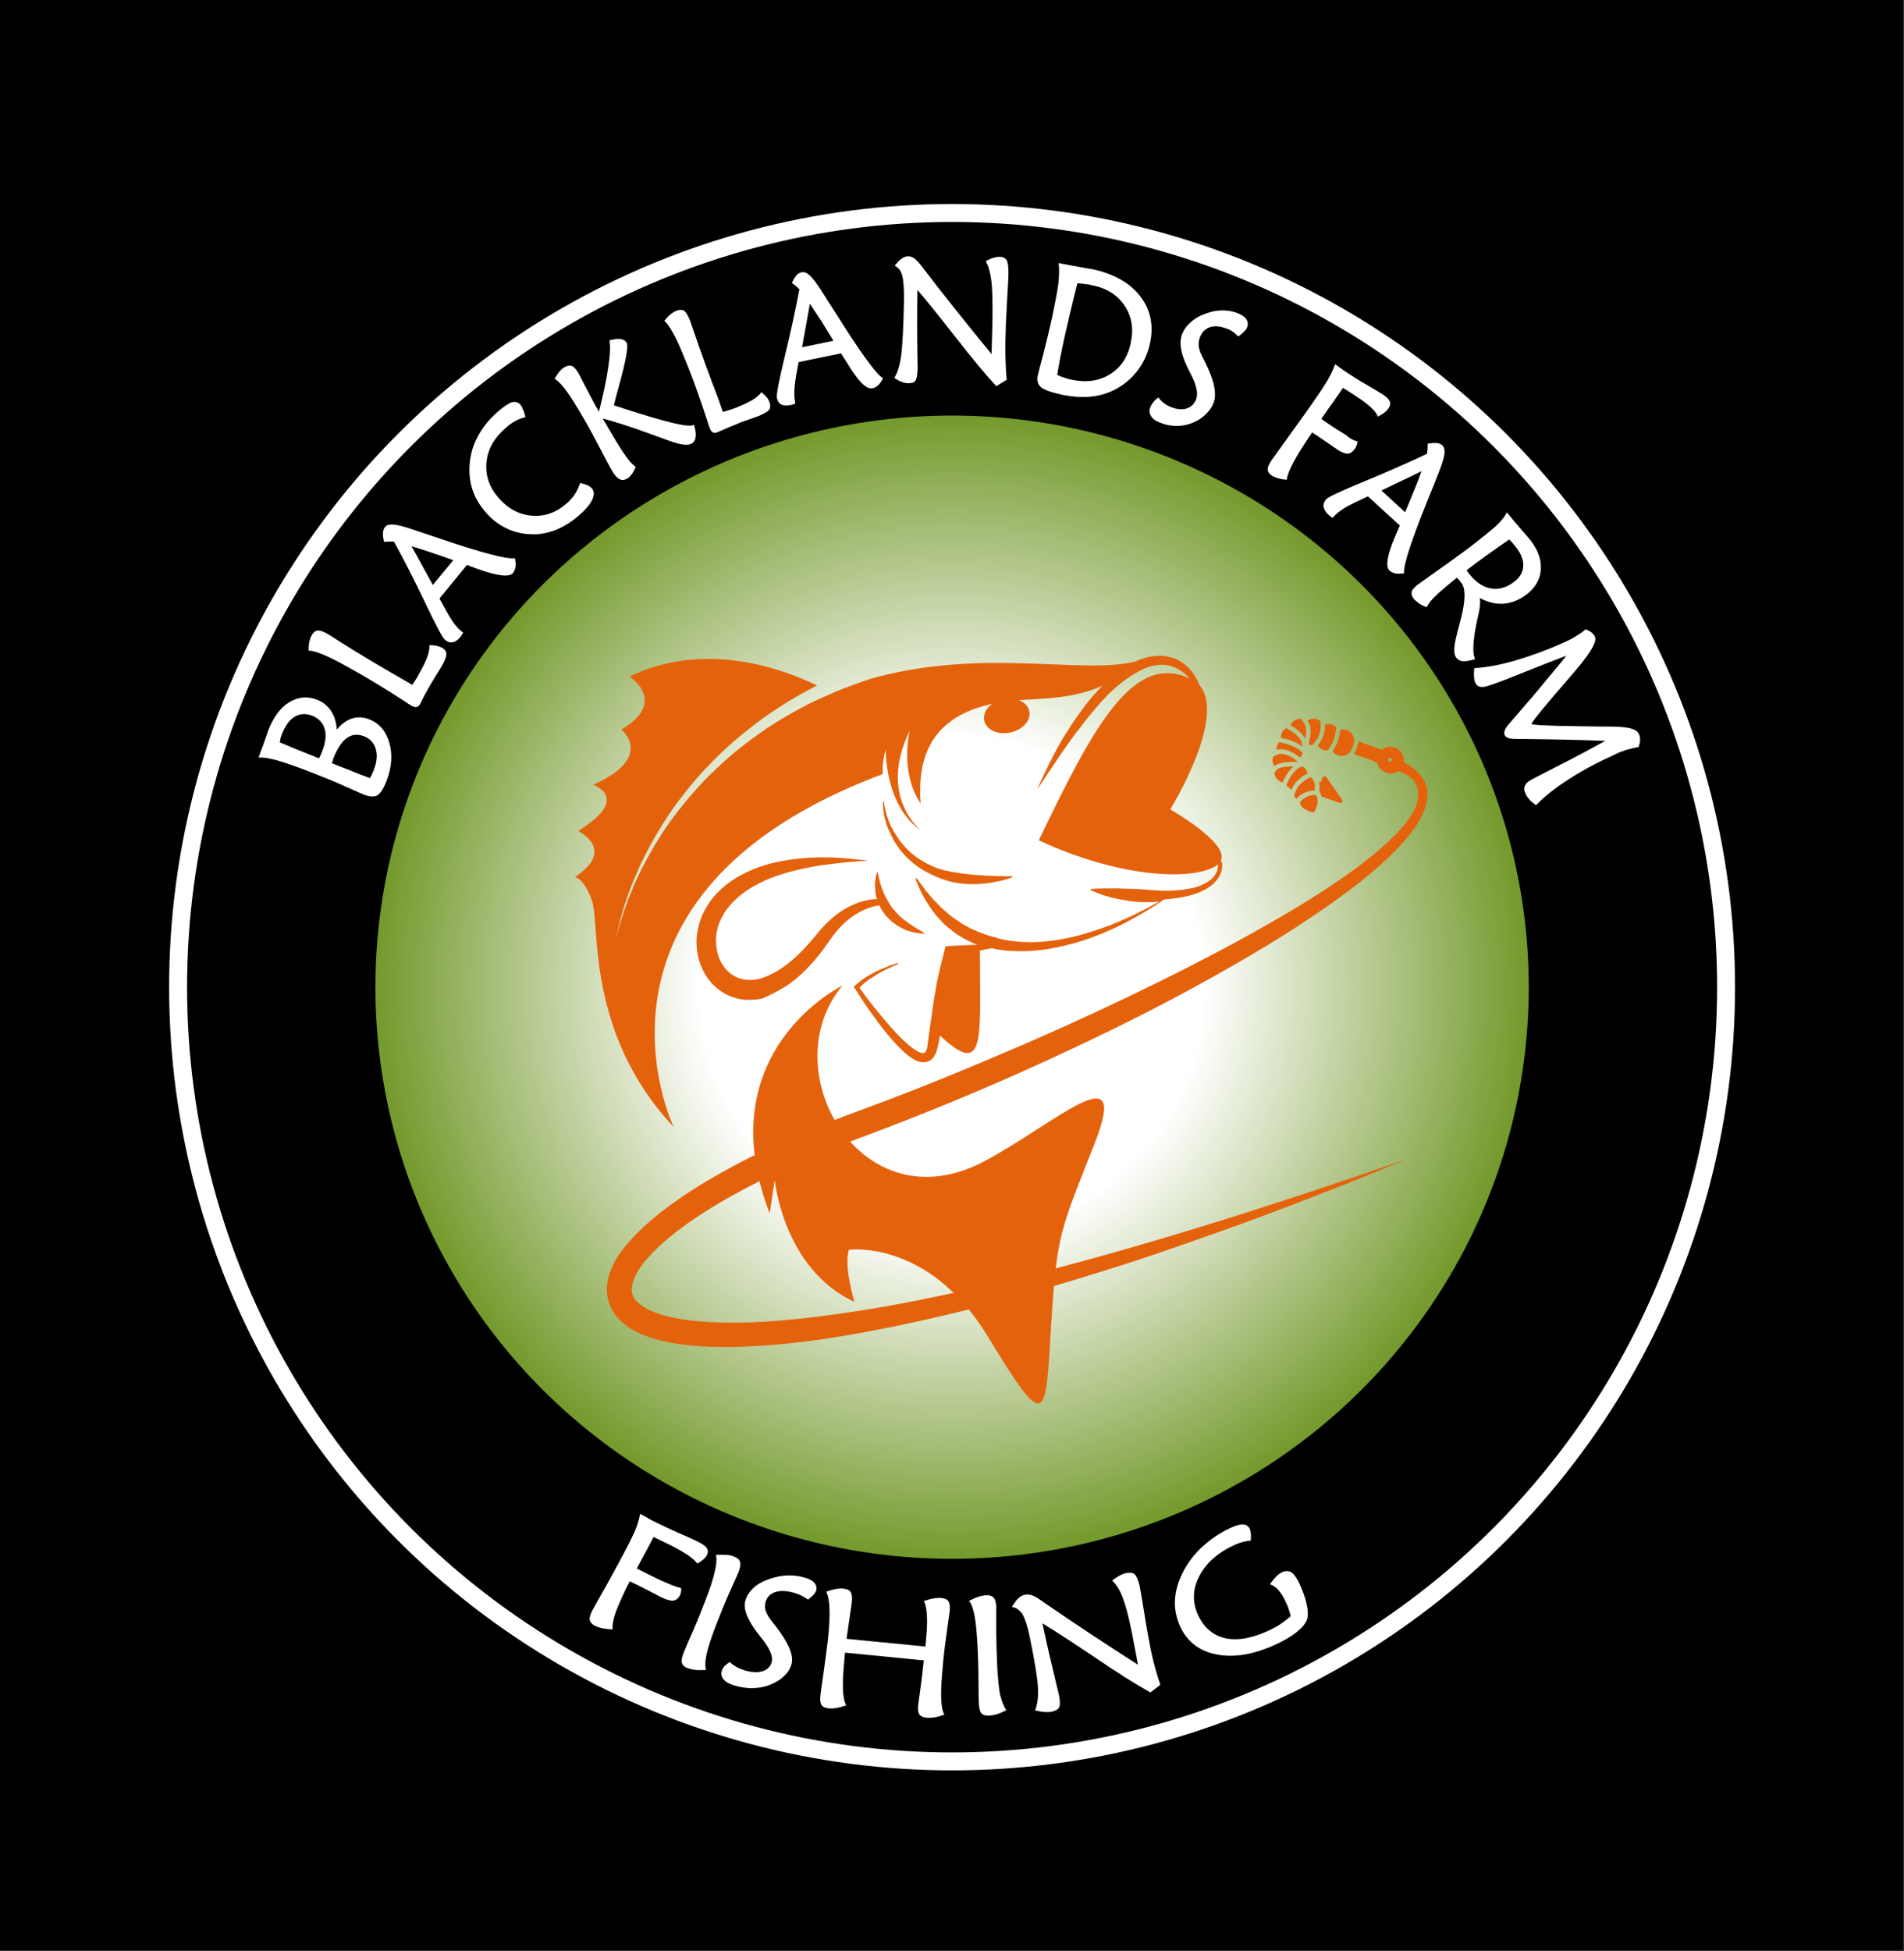
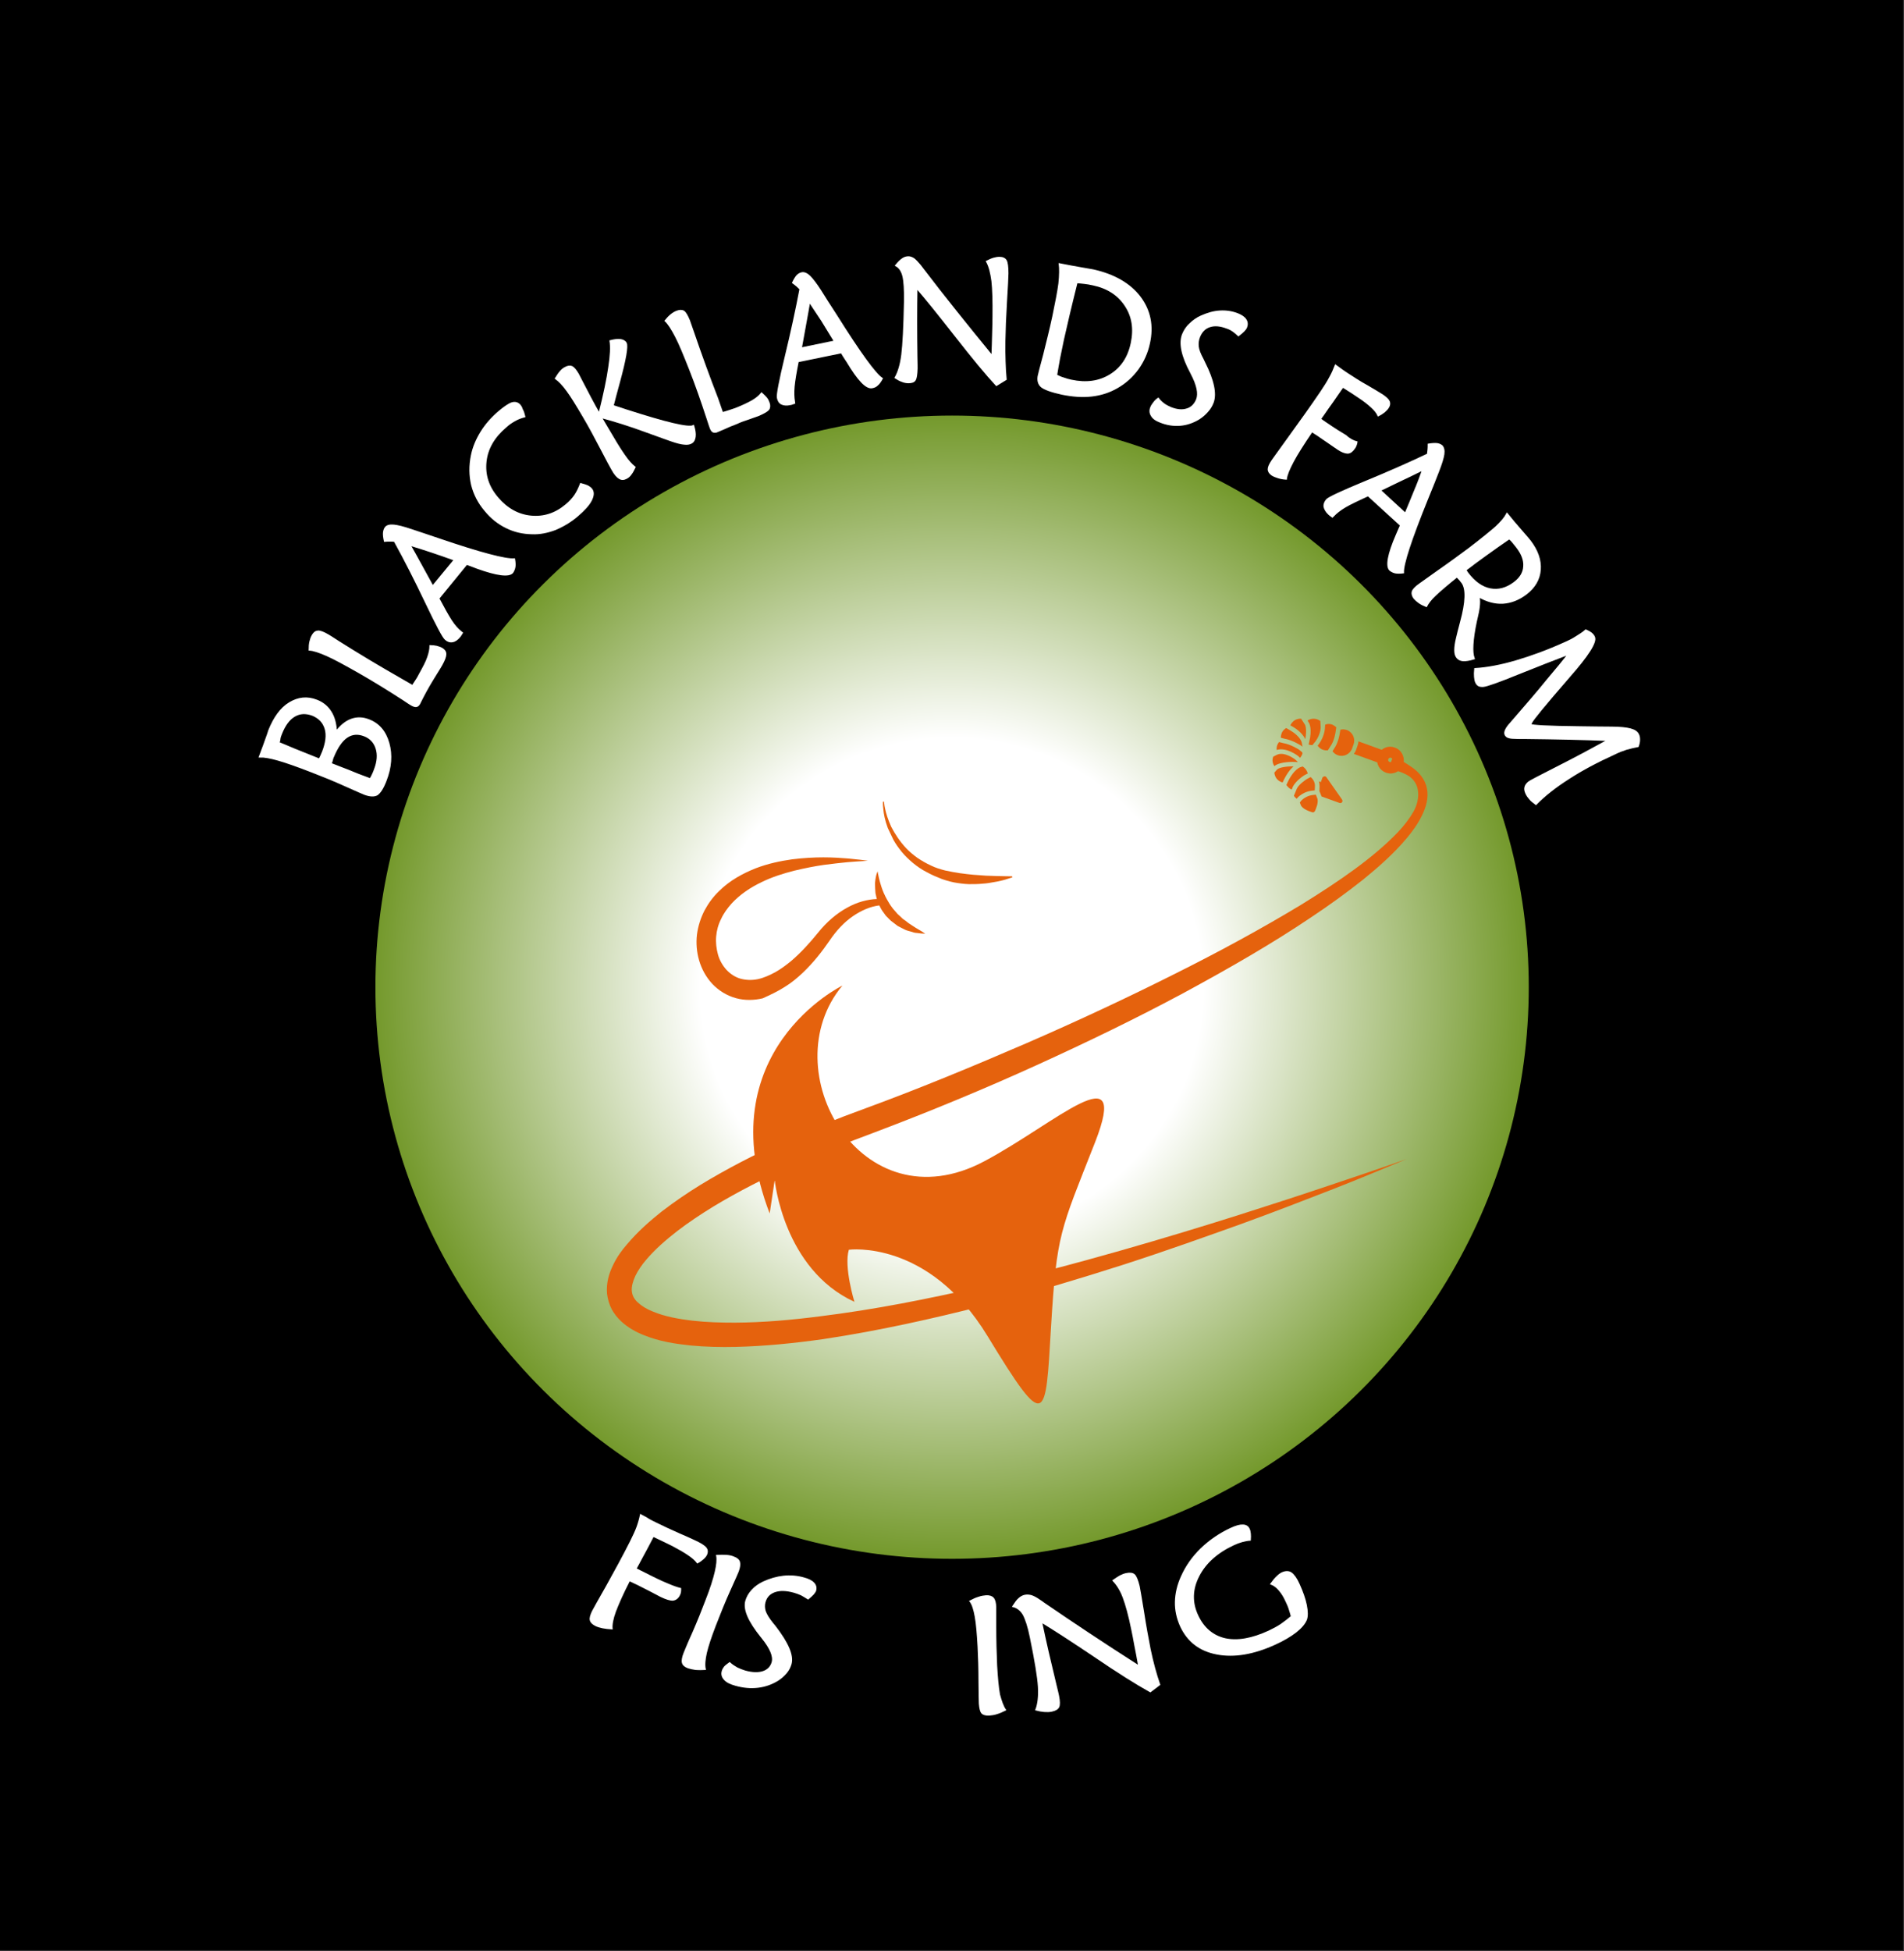
<svg xmlns="http://www.w3.org/2000/svg" version="1.1" id="Layer_1" x="0px" y="0px" viewBox="232 -402.8 1060.5 1086.4" style="enable-background:new 232 -402.8 1060.5 1086.4;" xml:space="preserve">
  <rect x="232" y="-402.8" width="1060.5" height="1086.4" fill="#333333" stroke="none" />
  <style type="text/css">
	.st0{stroke:#000000;stroke-miterlimit:10;}
	.st1{fill:#E5620D;}
	.st2{fill:url(#XMLID_2_);}
	.st3{fill:none;stroke:#FFFFFF;stroke-width:10;stroke-miterlimit:10;}
	.st4{fill:#FFFFFF;stroke:#FFFFFF;stroke-miterlimit:10;}
</style>
  <rect x="232" y="-402.8" class="st0" width="1059.5" height="1085.4" />
  <g>
    <path class="st1" d="M963.1,24.5l-0.8,2.1l-1-0.4c0.2,0.8,0.4,1.6,0.3,2.5c0,0-0.1,2.4-0.1,2.5c0.1,0.2,0.2,0.4,0.2,0.6l0.8,2.1   l9,3.3c0.5,0.2,1,0,1.3-0.4c0.3-0.4,0.3-0.9,0-1.3L965,24.3c-0.3-0.4-0.6-0.5-1.1-0.5C963.5,23.8,963.2,24.1,963.1,24.5z" />
    <path class="st1" d="M993.1,10.2L981.4,6c0,0.8-0.2,1.5-0.4,2.2l-0.8,2.1c-0.3,0.7-0.6,1.4-1.1,2l11.8,4.3c0.5,3.1,3.1,5.4,6.3,5.6   c2.3,0.1,4.5-0.9,5.8-2.8c1.2-1.8,1.6-4,1-6c-0.6-2-2.2-3.6-4.1-4.3C997.5,8.2,995,8.7,993.1,10.2z M998.6,15.8   c-0.2,0.6-0.8,0.9-1.4,0.7c-0.6-0.2-0.9-0.8-0.7-1.4s0.8-0.9,1.4-0.7C998.5,14.6,998.8,15.2,998.6,15.8z" />
    <path class="st1" d="M954.3,23C954.3,23,954.4,23,954.3,23l1.4-0.7c-0.3-1.5-1.2-2.8-2.5-3.6l-0.6,0.2c-0.2,0-4,0.8-7.7,9.2   c0.5,0.9,1.3,1.6,2.2,2c0.2,0.1,0.3,0.1,0.5,0.2l0.5-1.2C949.7,25.7,954.1,23.1,954.3,23z" />
    <path class="st1" d="M971.9,1.5c0,0.2-0.6,5-3,8.2l-0.7,1.2c0.6,0.9,1.5,1.6,2.6,2c2.9,1.1,6.2-0.5,7.2-3.4l0.8-2.1   c1.1-2.9-0.5-6.2-3.4-7.2c-1.1-0.4-2.2-0.4-3.3-0.2L971.9,1.5z" />
    <path class="st1" d="M940.1,20.3l-1.3,1.4c0,0.6,0.1,1.1,0.3,1.7c0.7,1.7,2.1,2.9,3.8,3.3c1.9-4.2,3.9-6.7,5.5-8.2   C945.4,18.6,941.3,19.1,940.1,20.3z" />
    <path class="st1" d="M958,41.8c0.5,0.2,1.1-0.1,1.3-0.6c0.3-0.7,2-4.4,1.1-6.5l-0.7-1.9l-1.7,0.2c-0.1,0-3.3,0.3-5.8,2.9l-0.7,0.9   l0.5,1.2C952.9,40.2,956.8,41.5,958,41.8z" />
    <path class="st1" d="M957.8,30.9l1.4-0.2l0.1-2c0.1-1.9-0.8-3.6-2.2-4.6l-1.9,1c-0.8,0.5-4,2.6-5.1,4.9l-1.4,3.5   c0.4,0.6,0.9,1.1,1.4,1.6l0.4-0.5C953.8,31.2,957.7,30.9,957.8,30.9z" />
    <path class="st1" d="M964.5-1.3c0,0.2,0.1,4.1-3,8.5l-0.8,0.9c0.7,1,1.6,1.7,2.7,2.1c0.8,0.3,1.6,0.4,2.4,0.3l1.2-2   c2.1-2.8,2.6-7.2,2.6-7.3l0.3-2.4c-0.6-0.6-1.3-1-2-1.3c-1.2-0.4-2.4-0.4-3.6,0L964.5-1.3z" />
    <path class="st1" d="M949.9,16.4l0.9,0l-1.3-1.3c0,0-5.7-4.3-9.5-2.3l-1.6,0.8c-0.3,0.7-0.4,1.5-0.4,2.3c0.1,0.9,0.4,1.8,0.9,2.5   C941.8,16.1,949,16.4,949.9,16.4z" />
    <path class="st1" d="M956.4,6.4l-0.3,1.2c0.6,0.2,1.3,0.3,1.9,0.3l1.6-2c2.6-3.7,2.6-7,2.6-7l-0.2-3.1c-0.4-0.3-0.9-0.6-1.5-0.8   c-1.7-0.6-3.5-0.4-5,0.6l0.7,1C956.5-3.1,958.1-0.2,956.4,6.4z" />
    <path class="st1" d="M950.9,13.4l0.9,0.9c0.6-0.7,1-1.4,1.2-2.3c-0.1-0.2-0.2-0.3-0.2-0.5l-1.6-1.4l0,0c0,0-4.1-2.6-7.9-3.3   l-2.2-0.6c-0.4,0.5-0.7,1-0.9,1.6c-0.3,0.8-0.3,1.6-0.2,2.5C945,8.8,950.7,13.2,950.9,13.4z" />
    <path class="st1" d="M947.1,0.6l-2.2-1.3c-0.4,0.3-0.8,0.5-1.2,0.9c-1,1.1-1.6,2.6-1.5,4l1.7,0.4c4.3,0.7,8.6,3.6,8.8,3.7l0.4,0.4   l-0.4-1.9C952.2,4,948.5,1.4,947.1,0.6z" />
    <path class="st1" d="M954.4-2.3l-2-3.1c-1-0.1-2.1,0.2-3,0.7c-1.1,0.6-1.9,1.6-2.4,2.7l1.2,0.7c0.2,0.1,4.7,2.7,6.2,6.2   C955.5-0.1,954.4-2.3,954.4-2.3z" />
  </g>
  <g id="XMLID_9_">
    <circle id="XMLID_10_" cx="762.3" cy="146.9" r="449.9" />
    <radialGradient id="XMLID_2_" cx="764.065" cy="-572.431" r="318.298" gradientTransform="matrix(1.009 0 0 1 -8.815 719.37)" gradientUnits="userSpaceOnUse">
      <stop offset="0.436" style="stop-color:#FFFFFF" />
      <stop offset="1" style="stop-color:#74992C" />
    </radialGradient>
    <ellipse id="XMLID_71_" class="st2" cx="762.3" cy="146.9" rx="321.2" ry="318.3" />
-     <ellipse id="XMLID_70_" class="st3" cx="762.3" cy="146.9" rx="431.1" ry="431.1" />
    <g id="XMLID_57_">
      <g id="XMLID_59_">
        <g id="XMLID_65_">
          <path id="XMLID_69_" class="st1" d="M729.6,64.8c1.2,2.2,2.9,4.6,4.7,6.8s4,4.3,6.3,6.2c2.3,1.9,4.9,3.7,7.7,5.1      c2.7,1.5,5.6,2.7,8.4,3.8c2.9,1,5.8,1.8,8.7,2.2c1.4,0.2,2.9,0.4,4.2,0.5c1.4,0.1,2.8,0.2,4.1,0.1c1.3,0,2.6,0,3.8-0.1      s2.5-0.2,3.6-0.3c1.1-0.1,2.2-0.3,3.3-0.5c1-0.2,1.9-0.3,2.9-0.5c1.8-0.4,3.4-0.7,4.6-1.1c2.6-0.8,4-1.3,4-1.3l-0.1-0.5      c0,0-1.5-0.1-4.1-0.1c-1.3,0-2.9-0.1-4.7-0.1s-3.8-0.2-5.9-0.2c-2.1-0.2-4.5-0.3-6.9-0.5c-1.2-0.1-2.5-0.3-3.8-0.4      c-1.2-0.2-2.6-0.3-3.9-0.5c-2.7-0.4-5.3-0.9-8.1-1.5c-2.7-0.7-5.4-1.5-8-2.8c-2.6-1.2-5-2.6-7.4-4.2c-2.2-1.6-4.4-3.4-6.2-5.3      c-3.7-3.9-6.4-8.2-8.4-12c-1.8-4-2.9-7.5-3.4-10c-0.3-1.2-0.4-2.2-0.5-3c-0.1-0.7-0.1-1-0.1-1h-0.6c0,0,0,0.4,0,1      c0,0.7,0,1.7,0.2,3.1c0.2,2.7,0.9,6.3,2.5,10.6C727.4,60.2,728.5,62.5,729.6,64.8z" />
-           <path id="XMLID_68_" class="st1" d="M912,76.4c4.8-9.8-28.2-28.5-28.2-28.5S915.6-3.4,900-21.4c-1-2.6-2.3-5.3-4.6-7.9      c-2.2-2.8-5.4-5.4-9.4-6.9c-1-0.4-2-0.6-3.1-0.9c-1-0.2-2.1-0.3-3.3-0.5c-1.1,0-2.2-0.1-3.4,0s-2.2,0.2-3.4,0.4      c-3,0.5-5.8,1.5-8.5,2.8c-30.4,7.4-85.7-8.1-148.1,9.8c-0.1,0-0.1,0-0.2,0.1c-2.8,0.9-5.6,1.9-8.6,3c-3,1.1-6,2.3-9.1,3.5      c-6.1,2.7-12.7,5.4-19.1,8.9c-6.5,3.4-13,7.2-19.4,11.4c-6.4,4.3-12.7,9-18.7,13.9c-6,5-11.7,10.4-17.1,15.9      c-5.3,5.6-10.2,11.4-14.8,17.3c-4.5,5.8-8.5,11.7-12,17.6c-3.5,5.8-6.5,11.4-9.1,16.7c-1.3,2.7-2.5,5.2-3.5,7.8      c-1,2.6-2,4.8-2.9,7.1c-1.7,4.5-3,8.5-4,11.8c-0.5,1.6-0.9,3.2-1.3,4.4c-0.3,1.3-0.6,2.5-0.8,3.3c-0.4,1.8-0.7,2.8-0.7,2.8      s0.2-0.9,0.6-2.8c0.2-0.9,0.4-2,0.7-3.4c0.3-1.3,0.7-2.9,1.1-4.5c0.9-3.4,2-7.5,3.6-12c0.7-2.3,1.6-4.7,2.6-7.2      c1-2.6,2-5.2,3.3-8c2.3-5.5,5.2-11.2,8.6-17.3c3.4-5.9,7.1-12.1,11.4-18.2c4.4-6.1,9.1-12.1,14.3-18.1      c5.2-5.8,10.9-11.5,16.8-16.9c6-5.3,12.3-10.4,18.6-15c6.4-4.6,13-8.9,19.5-12.6c3.8-2.1,7.5-4.2,11.1-6      c-17.2-8.4-61.6-25.7-104.4-5c0,0,21.7,14.1-4.6,29.5c0,0,19,15.3-15.7,30.8c0,0,21.6,7.4-8.4,25.7c0,0,21.6,10.3-1.8,25.7      c0,0,5.1,0.4,9.6,13.4s-3.7,73.4,45.4,125.7c0,0-62.4-129.5,116.5-196.5c0,0-0.6-5.3,1.6-13.6c0,0-0.5,31.5,19.8,45.1      c0,0-24.4-18.7-6.4-55.6c0,0-5.8,23,6.1,40.5c-2.7-33.7,13.2-49.7,39.9-55.5c-3.4,2.3-5.2,5.9-4.5,9.3c1,5.2,7.6,8.2,14.5,6.7      c6.9-1.4,11.7-6.8,10.6-11.9c-0.6-2.9-2.8-5-5.8-6.1c14.8-1.1,30.4-0.8,46.6-8.1c-0.7,0.7-1.4,1.4-2.1,2.2      c-1.5,1.6-3.2,3.3-4.5,5c-0.7,0.8-1.4,1.7-2.1,2.6c-0.7,0.8-1.3,1.7-2,2.7c-1.3,1.7-2.7,3.5-3.8,5.2c-1.2,1.7-2.5,3.5-3.5,5.1      c-1.1,1.7-2.1,3.5-3.2,5.1c-2.1,3.3-3.8,6.5-5.4,9.5c-1.6,3-3,5.7-4.2,8.2c-1.2,2.5-2.1,4.6-3,6.4c-1.6,3.6-2.5,5.6-2.5,5.6      s1.3-1.8,3.5-5.1c1.1-1.6,2.3-3.7,3.9-5.9c1.5-2.2,3.2-4.8,5.1-7.6c0.9-1.3,1.9-2.8,3-4.3c0.5-0.7,1-1.5,1.5-2.2      c0.5-0.7,1.1-1.5,1.6-2.2c1.1-1.5,2.2-3.2,3.5-4.7s2.5-3.2,3.7-4.9c2.6-3.3,5.3-6.5,8.1-9.8c1.4-1.6,2.9-3.3,4.4-4.8      c1.4-1.6,3.1-3.1,4.7-4.5c0.8-0.8,1.6-1.4,2.5-2.1c0.8-0.7,1.6-1.4,2.5-2c1.7-1.2,3.4-2.6,5.2-3.6c3.6-2.1,7.1-4.1,10.9-4.9      c3.7-0.8,7.5-0.9,10.7,0.2c3.3,1,6.1,3,8.4,5.1c0.6,0.6,1.1,1.2,1.7,1.8c-32-15.3-54.6,28.7-84.1,90      c44.5,20.8,85.3,22.8,99,14.1c0.3-0.2,0.6-0.4,0.9-0.7c0,1.5-0.3,3.3-1.1,4.8c-0.8,1.6-2.2,3.2-4,4.5c-1.7,1.2-3.9,2.2-6.2,3.1      c-2.3,0.8-4.9,1.2-7.5,1.6c-2.6,0.4-5.3,0.6-8,0.7c-1.3,0-2.8,0-4.1,0c-1.3-0.1-2.7-0.1-4-0.2c-2.7-0.2-5.3-0.4-7.9-0.6      c-2.6-0.2-5-0.3-7.4-0.3c-2.3-0.1-4.6-0.1-6.6-0.2c-2,0-4,0-5.7,0c-1.7,0-3.2,0.1-4.5,0.1c-2.5,0.1-3.9,0.2-3.9,0.2l-0.1,0.7      c0,0,1.3,0.6,3.7,1.5c1.1,0.5,2.6,1,4.2,1.5c1.6,0.5,3.5,1.1,5.6,1.5c1,0.3,2.1,0.5,3.3,0.7c1.1,0.2,2.2,0.4,3.5,0.6      c1.2,0.2,2.5,0.4,3.7,0.5c1.2,0.2,2.6,0.3,3.9,0.3c1.3,0,2.7,0.1,4.1,0.1s2.8-0.1,4.2-0.2c0.7,0,1.3-0.1,2-0.2      c0,0-0.1,0-0.1,0.1c-3.9,2.1-9.4,5.2-16.3,8.4c-3.5,1.6-7.2,3.2-11.2,4.8c-2,0.7-4.1,1.5-6.2,2.2c-2.1,0.7-4.4,1.5-6.6,2.1      c-1.1,0.3-2.2,0.7-3.4,1c-1.1,0.3-2.3,0.6-3.5,0.9c-2.3,0.6-4.8,1-7.1,1.5c-4.8,0.8-9.8,1.5-14.7,1.6c-4.9,0.2-9.8-0.2-14.6-0.8      c-1.1-0.2-2.3-0.5-3.5-0.7l-1.7-0.3l-2-0.7c-1.1-0.3-2.2-0.6-3.4-0.9s-2.1-0.8-3.2-1.1c-1-0.4-2.1-0.7-3.2-1.2      c-1-0.5-1.9-0.9-3-1.3c-0.5-0.2-1-0.4-1.4-0.6c-0.5-0.2-0.9-0.5-1.4-0.8c-0.9-0.5-1.8-1-2.8-1.5c-0.4-0.3-0.9-0.5-1.3-0.8      c-0.4-0.3-0.8-0.6-1.2-0.9c-0.8-0.6-1.6-1.1-2.5-1.7c-0.4-0.3-0.8-0.5-1.2-0.8c-0.4-0.3-0.7-0.6-1.1-0.9      c-0.7-0.6-1.4-1.2-2.1-1.8c-0.7-0.6-1.4-1.1-2-1.7c-0.6-0.6-1.2-1.2-1.8-1.8c-1.1-1.2-2.3-2.3-3.4-3.5c-1-1.1-1.9-2.2-2.8-3.3      s-1.7-1.9-2.3-2.9c-2.6-3.6-4.2-5.6-4.2-5.6l-0.6,0.3c0,0,0.9,2.5,2.7,6.5c0.9,2.1,2.3,4.4,4,7.2c0.4,0.7,0.9,1.3,1.3,2      c0.5,0.7,1,1.4,1.5,2.1c0.5,0.7,1.1,1.4,1.6,2.2c0.6,0.7,1.3,1.4,1.9,2.1c0.7,0.7,1.4,1.4,2,2.2c0.4,0.4,0.7,0.7,1.1,1.1      c0.4,0.3,0.8,0.7,1.2,1c0.8,0.7,1.6,1.4,2.6,2.1c0.4,0.4,0.8,0.7,1.3,1.1c0.4,0.3,0.9,0.6,1.4,1c0.9,0.6,1.9,1.3,3,1.9      c0.5,0.3,1,0.6,1.5,0.9c0.5,0.3,1.1,0.5,1.6,0.8c1.1,0.5,2.1,1.1,3.3,1.6c0.8,0.4,1.6,0.7,2.5,1c-0.1,0-0.3,0-0.4,0      c-2.6,0.1-5.1,0.2-7.7,0.3s-5.1,0.3-7.7,0.4l-1.9,0.1l-0.6,2.2c-0.6,2.5-1.2,4.8-1.8,7.2c-0.6,2.5-1.2,4.8-1.7,7.2      c-0.6,2.5-1,4.8-1.4,7.2c-0.4,2.5-0.8,4.8-1.2,7.2c-0.7,4.9-1.4,9.7-2.1,14.6l-1,7.4c-0.2,1.2-0.3,2.6-0.5,3.5      c-0.2,1-0.5,1.8-0.9,2.3c-0.2,0.3-0.3,0.4-0.5,0.5c-0.1,0.1-0.3,0.2-0.6,0.2c-0.5,0.1-1.4-0.1-2.3-0.5c-1.8-0.8-3.8-2.1-5.6-3.7      c-3.7-3-7-6.5-10.2-10.1c-3.3-3.7-6.3-7.5-9.4-11.2c-2.9-3.6-5.6-7.2-8.2-10.9l1.6-1.5c0.4-0.4,0.7-0.8,1.2-1.1l1.3-1      c0.9-0.6,1.7-1.4,2.7-1.9l2.8-1.8c0.5-0.3,0.9-0.5,1.4-0.8l1.4-0.8c0.9-0.6,1.9-1,3-1.5c2-1,4.1-1.9,6.1-2.8l-0.2-0.6      c-2.1,0.7-4.3,1.4-6.3,2.3c-1,0.4-2.1,0.8-3.2,1.3l-1.5,0.7c-0.5,0.3-1,0.5-1.5,0.7l-3,1.6c-1,0.5-1.9,1.2-2.9,1.8l-1.4,0.9      c-0.5,0.3-0.9,0.7-1.3,1.1l-2.7,2.2l-0.7,0.6l0.6,0.9c2.7,4.2,5.3,8.4,8.2,12.4c2.9,4.1,5.8,8.1,8.9,11.9      c3.2,3.9,6.4,7.7,10.2,11.1c1.9,1.7,4,3.4,6.5,4.7c1.3,0.6,2.9,1.2,4.8,1.1c1.9,0,4.2-1.1,5.2-2.7c2.2-3,2.3-5.9,2.9-8.2      l0.8-3.9c25.6,23.9,22.2,1.9,22.2-47.4c2.2-0.4,4.4-0.9,6.6-1.3c0.3,0.1,0.5,0.1,0.8,0.2l1.9,0.4l1.9,0.3      c1.3,0.2,2.6,0.3,3.9,0.5c5.2,0.3,10.5,0.5,15.7-0.1c5.2-0.4,10.4-1.3,15.4-2.5c2.5-0.6,4.9-1.2,7.4-1.9      c1.2-0.4,2.3-0.7,3.6-1.1c1.1-0.4,2.3-0.8,3.5-1.2c4.6-1.6,8.9-3.4,12.9-5.2c4-1.8,7.8-3.7,11.1-5.6c3.4-1.8,6.4-3.6,9.1-5.2      c2.7-1.6,4.9-3.1,6.8-4.4c0.7-0.5,1.3-0.9,1.9-1.3c1.3-0.1,2.7-0.3,4.1-0.4c2.9-0.3,5.7-0.8,8.5-1.4c2.8-0.7,5.5-1.5,8.1-2.7      c2.6-1.1,4.9-2.6,6.8-4.3c1.9-1.7,3.4-3.9,4.2-6c0.8-2.1,0.9-4.3,0.6-6.1C912.2,77.3,912,76.8,912,76.4z" />
          <path id="XMLID_67_" class="st1" d="M780.1,243.9c-68.4,36.3-118.2-50.8-78.9-97.9c0,0-75.2,36.5-40.5,126.9l2.8-18.6      c0,0,4.8,49.6,44.4,67.8c0,0-6-19.5-3.1-29c0,0,44.3-6,77.2,48c32.9,54,32.3,47.5,35.4-4.9c3.2-52.4,5-53.2,24.6-103.1      C861.5,183.1,820.1,222.7,780.1,243.9z" />
          <path id="XMLID_66_" class="st1" d="M669,146.8c3.8-2.3,7-5,10.1-7.9c6-5.7,10.8-11.9,15-18c3.7-5.5,8.1-10.2,12.9-13.5      c4.8-3.3,9.8-5.4,14.5-6c0.1,0,0.2,0,0.3,0c0.1,0.3,0.3,0.5,0.4,0.8c0.7,1.5,1.6,2.8,2.7,4.2c0.4,0.7,1,1.2,1.6,1.8      c0.5,0.6,1.1,1.1,1.7,1.7c1.2,1,2.6,1.9,3.8,2.9c1.3,0.7,2.7,1.4,3.9,2c1.2,0.6,2.6,0.9,3.7,1.2c0.6,0.2,1.1,0.3,1.6,0.5      c0.5,0.1,1,0.2,1.5,0.2c0.9,0.1,1.7,0.2,2.5,0.3c1.3,0.1,2.1,0.1,2.1,0.1s-0.6-0.5-1.8-1.2c-0.6-0.3-1.2-0.8-2-1.2      s-1.6-1-2.6-1.6c-0.9-0.6-1.9-1.2-2.9-1.9c-0.9-0.8-1.9-1.5-3.1-2.3c-0.9-0.9-1.9-1.8-3-2.8c-0.4-0.5-0.9-1-1.3-1.5      c-0.4-0.5-0.9-1-1.3-1.5c-0.8-1.1-1.6-2.1-2.3-3.4c-0.3-0.6-0.7-1.1-1-1.7c-0.3-0.6-0.6-1.2-0.9-1.7c-0.3-0.6-0.5-1.2-0.8-1.7      c-0.2-0.6-0.5-1.1-0.7-1.7c-0.4-1.1-0.8-2.2-1.1-3.3c-0.3-1-0.6-2-0.8-2.9c-0.2-0.9-0.4-1.6-0.5-2.3c-0.1-0.6-0.3-1.1-0.3-1.5      c-0.1-0.4-0.1-0.5-0.1-0.5s-0.1,0.2-0.2,0.5c-0.1,0.3-0.3,0.8-0.5,1.5c-0.2,0.7-0.3,1.5-0.5,2.5c-0.1,0.9-0.3,2-0.2,3.3      c0,1.2,0.1,2.5,0.2,3.9c0,0.7,0.3,1.4,0.4,2.1c0.1,0.5,0.2,1,0.4,1.6c-5.2,0.2-11,1.7-16.5,4.8c-5.9,3.2-11.5,8-16.3,14      c-4.4,5.4-9.2,10.8-14.8,15.6c-2.8,2.3-5.7,4.5-8.9,6.3c-3.2,1.7-6.4,3.2-9.7,3.9s-6.5,0.6-9.6-0.2c-3-0.8-5.7-2.6-7.9-4.9      c-2.1-2.3-3.9-5.3-4.8-8.6c-0.9-3.3-1.3-6.7-1-10.1c0.3-3.4,1.2-6.7,2.8-9.8c1.4-3.1,3.5-5.9,5.8-8.5c4.7-5.1,10.6-9,16.7-11.9      c6.1-3,12.4-4.9,18.3-6.4c5.9-1.4,11.4-2.5,16.4-3.2c5-0.7,9.4-1.1,13-1.5c3.7-0.3,6.4-0.5,8.5-0.6c1.9-0.1,3-0.2,3-0.2      s-1-0.1-3-0.4c-1-0.1-2.1-0.3-3.6-0.4c-1.4-0.2-3.1-0.3-4.9-0.5c-3.7-0.3-8.2-0.6-13.3-0.6c-5.1,0-11,0.3-17.4,1.1      c-6.3,0.9-13.3,2.3-20.3,5c-7,2.8-14.3,6.6-20.5,12.8c-3.2,3.1-5.8,6.6-8,10.7c-2.1,4.1-3.6,8.7-4.2,13.4      c-1.1,9.5,1.5,19.8,8.5,27.4c3.6,3.8,8.1,6.6,13.2,8c5,1.4,10.3,1.2,14.9,0.1C661,151.2,665.3,149.2,669,146.8z" />
        </g>
        <path id="XMLID_63_" class="st1" d="M1007.9,18.6c3.6,1.2,7.3,3.6,10.9,6.1c3.5,2.5,7,6.4,8,11.6c1,5.2-0.5,10.4-2.8,15     c-2.2,4.6-5.3,8.9-8.7,12.9c-6.8,8.1-15.1,15.5-24.2,22.9c-9.1,7.2-19,14.4-29.6,21.4c-21.1,14.2-44.9,27.9-70.4,41.7     c-25.5,13.7-53.1,27.1-81.9,40.2c-28.8,13.1-59,25.6-90.2,37.4c-30.7,11.4-61.6,24.3-89.6,41.2c-7,4.3-13.8,8.8-20.2,13.7     c-6.3,4.9-12.4,10.2-17.3,16c-2.5,2.9-4.5,5.9-6,8.9c-1.4,3.1-2.2,5.9-2,8.4c0.2,2.3,1.1,4.4,3.3,6.4c2,1.9,5,3.8,8.4,5.1     c6.6,2.8,14.4,4.2,22.2,5.1c7.8,0.9,15.7,1.1,23.6,1.1c15.8-0.1,31.6-1.5,47.1-3.5c30.9-3.8,60.6-9.8,88.7-16.2     c28-6.4,54.3-13.4,78.5-20.3c24.2-6.9,46.2-13.6,65.8-19.8c19.5-6.2,36.4-11.7,50.3-16.4c27.9-9.3,43.7-14.9,43.7-14.9     s-3.9,1.6-11.1,4.6c-7.2,3-18,7.5-31.6,12.8c-13.7,5.3-30.3,11.8-49.6,18.8c-19.3,6.9-41,14.7-65.1,22.5     c-24.1,7.7-50.2,15.6-78.3,23c-28.1,7.1-58,13.9-89.5,18.6c-15.7,2.2-32,3.9-48.5,4.3c-8.3,0.2-16.7,0-25.2-0.8     c-8.5-0.9-17.2-2.2-25.9-5.7c-4.3-1.7-8.8-4.1-12.8-7.8c-1.9-1.8-3.8-4.1-5.2-6.7c-1.4-2.7-2.2-5.6-2.6-8.6     c-0.5-6,1.1-11.3,3.3-15.8c2.1-4.5,4.9-8.4,7.9-11.8c5.9-7,12.6-12.9,19.4-18.3c6.9-5.3,14.1-10.2,21.4-14.7     c29.4-17.9,60.8-31.3,92.1-42.7c30.8-11.3,60.8-23.8,89.5-36.2c28.8-12.5,56.3-25.4,82-38.3c25.7-12.8,49.5-25.8,71-38.8     c21.2-13.1,40.2-26.1,54-40.5c3.4-3.6,6.3-7.4,8.5-11.2s3.1-8.1,2.6-11.7c-0.4-3.7-2.6-6.9-5.8-8.7c-3.7-2.1-7.2-2.8-10.5-4.1" />
      </g>
    </g>
    <g id="XMLID_44_">
      <path id="XMLID_55_" class="st4" d="M610.9,481.9c0,0.6,0,1.2-0.1,1.8s-0.3,1.1-0.5,1.5c-0.8,1.7-2,2.6-3.5,2.8    c-1.4,0.1-3.7-0.6-6.6-2c-0.3-0.1-0.9-0.5-1.9-1c-3.7-1.9-7-3.7-10.1-5.2c-0.5-0.3-1.4-0.7-2.7-1.3s-2.2-1.1-3-1.4    c-3.8,7.4-6.3,13.1-7.9,17.3c-1.5,4.1-2.1,7.4-1.9,9.6c-1.8-0.1-3.5-0.3-5-0.6c-1.4-0.3-2.8-0.7-3.8-1.2c-1.6-0.8-2.7-1.8-2.9-2.9    c-0.3-1.1,0.2-2.7,1.2-4.8c0.4-0.9,3.1-5.6,7.9-14.1c4.8-8.6,9.2-16.7,13.2-24.6c1.5-3.1,2.8-5.7,3.7-8.2c0.9-2.5,1.5-4.7,1.9-6.7    c1.5,0.8,3.1,1.6,4.4,2.5c1.3,0.7,2.6,1.4,3.7,1.9c3.6,1.8,8.1,3.9,13.3,6.2c5.2,2.2,8.7,3.9,10.2,4.6c2.3,1.2,4,2.3,4.7,3.3    c0.7,1,0.7,2,0.2,3.3c-0.4,0.8-1,1.6-1.8,2.3c-0.8,0.7-1.8,1.5-3.1,2.2c-1-1.3-2.7-2.9-5-4.4c-2.3-1.6-5.3-3.3-8.9-5.2    c-1.3-0.6-2.9-1.4-4.7-2.3c-1.8-0.9-3.9-1.8-6.1-2.9l-3,5.7c-0.5,0.9-1.6,3.1-3.5,6.5c-1.3,2.6-2.5,4.6-3.3,6.1    c0.4,0.3,0.9,0.6,1.4,0.8c0.5,0.3,1.1,0.6,2,1c6.4,3.3,11,5.5,14,6.7C606.6,480.6,608.9,481.4,610.9,481.9z" />
      <path id="XMLID_53_" class="st4" d="M624.6,526.6c-1.8,0.1-3.5,0.1-5,0c-1.5-0.2-3-0.5-4.2-0.9c-1.7-0.6-2.8-1.5-3.1-2.7    c-0.3-1.1,0-2.9,0.9-5.2c0.5-1.2,2-5,4.9-11.4c2.8-6.4,5.2-12.4,7.2-17.7c2.7-6.8,4.4-12.3,5.3-16.2c0.9-3.9,1.2-6.8,0.8-9    c1.9-0.1,3.7-0.1,5.2,0c1.5,0.1,2.9,0.4,4,0.9c1.7,0.6,2.8,1.5,3.1,2.7s0.1,2.8-0.7,5c-0.1,0.3-1.6,3.8-4.6,10.4    c-3,6.6-5.6,13.2-8.1,19.6c-2.5,6.5-4.2,11.6-5.1,15.5C624.4,521.2,624.1,524.3,624.6,526.6z" />
      <path id="XMLID_52_" class="st4" d="M638.4,523.3c1.2,1.1,2.6,2,4,2.8c1.4,0.7,3,1.3,4.6,1.8c4,1.1,7.4,1.2,10.1,0.3    s4.5-2.8,5.2-5.4c0.9-3.3-1-7.9-5.8-13.8v-0.1c-0.1-0.1-0.2-0.2-0.4-0.4c-6.9-8.6-9.8-15.1-8.5-19.8c0.6-2.1,1.7-4.1,3.4-5.9    c1.6-1.8,3.7-3.3,6.2-4.5c3.7-1.7,7.5-2.8,11.2-3.2c3.8-0.4,7.6-0.1,11.1,0.9c2.7,0.7,4.5,1.6,5.6,2.8c1.1,1.1,1.4,2.5,1,4    c-0.1,0.5-0.6,1.1-1.2,1.9c-0.7,0.7-1.6,1.6-2.8,2.6c-1.2-0.8-2.5-1.5-3.7-2.2c-1.3-0.6-2.7-1.1-4.1-1.5    c-4.3-1.2-7.9-1.3-10.8-0.3c-2.9,1-4.8,3-5.6,5.9c-0.5,1.7-0.4,3.5,0.1,5.2c0.6,1.7,1.9,4,4.1,6.7c0.3,0.4,0.8,1,1.4,1.7    c7.2,9.3,10.2,16.2,8.9,20.9c-0.5,1.7-1.3,3.4-2.6,4.9s-2.8,2.9-4.7,4.1c-3.3,2-6.8,3.3-10.9,3.8s-8.2,0.1-12.5-1.1    c-2.9-0.8-4.9-1.8-6.1-3.2c-1.2-1.3-1.6-2.8-1.1-4.4c0.2-0.8,0.6-1.5,1.2-2.3C636.5,524.6,637.4,524.1,638.4,523.3z" />
-       <path id="XMLID_50_" class="st4" d="M703,510.2l44.9,4.4l0.3-3.6c0.6-5.8,0.8-10.5,0.6-14c-0.2-3.6-0.7-6.2-1.5-8    c1.8-0.6,3.6-1.1,5-1.3c1.4-0.2,2.8-0.3,4-0.2c1.7,0.2,3,0.7,3.6,1.7c0.6,1,0.8,2.7,0.6,5c-0.1,0.8-0.6,4.4-1.5,10.7    s-1.7,12.4-2.2,18c-0.8,8.5-1.2,14.9-1.1,19.2c0.1,4.3,0.6,7.6,1.6,9.6c-1.7,0.6-3.3,1-4.8,1.3c-1.5,0.2-3,0.3-4.3,0.2    c-1.8-0.2-3.1-0.7-3.7-1.6c-0.6-0.9-0.8-2.6-0.6-4.9c0-0.1,0.4-3.1,1.2-8.7c0.8-5.6,1.4-11.2,2-16.7l-44.9-4.4l-0.4,4.6    c-0.7,6.7-0.9,12.1-0.8,16.1c0.1,4,0.7,6.9,1.6,8.9c-1.7,0.6-3.4,1-4.8,1.3c-1.4,0.2-2.9,0.3-4,0.2c-1.9-0.2-3.2-0.7-3.8-1.7    c-0.6-0.9-0.8-2.8-0.5-5.3c0.1-1.2,0.7-5.3,1.7-12.3c1-6.9,1.8-13.3,2.5-19c0.7-7.1,1-12.8,0.8-16.8c-0.1-4-0.7-7-1.6-9.1    c1.7-0.6,3.4-1.1,4.9-1.3c1.4-0.3,2.8-0.3,3.9-0.2c1.8,0.2,3.1,0.7,3.7,1.7s0.8,2.7,0.6,4.9c0,0.4-0.4,3.1-1.1,7.8    C704.3,501.2,703.5,505.8,703,510.2z" />
      <path id="XMLID_49_" class="st4" d="M791.8,549.3c-1.6,0.8-3.2,1.5-4.6,1.9c-1.4,0.5-2.9,0.7-4.3,0.8c-1.8,0.1-3.2-0.3-3.9-1.1    c-0.7-0.8-1.1-2.6-1.3-5.1c-0.1-1.3-0.1-5.5-0.2-12.5c0-6.9-0.2-13.4-0.5-19.1c-0.4-7.4-0.9-13.1-1.6-16.9    c-0.7-3.9-1.6-6.8-2.9-8.5c1.7-0.9,3.3-1.6,4.7-2c1.4-0.5,2.8-0.7,4-0.8c1.8-0.1,3.1,0.3,3.9,1.2c0.8,0.9,1.2,2.5,1.3,4.8    c0,0.4,0,4.2,0,11.4c0,7.2,0.2,14.3,0.5,21.2c0.4,6.9,0.9,12.4,1.6,16.2C789.5,544.5,790.5,547.4,791.8,549.3z" />
      <path id="XMLID_47_" class="st4" d="M872.7,539c-7.4-4.1-17.8-10.6-31-19.6c-13.4-9-23.3-15.4-29.8-19.3    c2.3,11.2,5.1,23.1,8.1,35.5c0.8,3.3,1.3,5.3,1.4,6c0.6,3,0.6,5,0.1,6c-0.5,1-1.7,1.8-3.7,2.2c-1.2,0.3-2.7,0.3-4.1,0.2    c-1.4-0.1-3-0.4-4.5-0.8c1.2-3.2,1.7-7.4,1.4-12.7c-0.3-5.3-1.8-14.5-4.5-27.6c-1.2-6.1-2.7-10.4-4-12.8c-1.4-2.3-3.3-3.9-5.7-4.5    c1.2-1.8,2.2-3.3,3.3-4.2c1-0.9,2.1-1.5,3.3-1.7c1.1-0.2,2.2-0.1,3.4,0.2c1.2,0.4,2.8,1.2,4.6,2.5c0.3,0.2,1.1,0.7,2.3,1.6    c15.9,10.9,33.6,22.7,53.2,35.2c-0.8-4.5-1.5-8.5-2.2-11.8c-0.6-3.5-1.2-6.3-1.7-8.8c-1.6-8-3.3-14-4.8-18c-1.5-4-3.5-7.1-5.6-9.3    c1.4-1,2.7-1.8,3.9-2.5c1.2-0.6,2.3-1,3.4-1.2c1.9-0.4,3.4-0.2,4.3,0.7c0.9,0.9,1.7,3,2.5,6.2c0.4,1.9,1.2,6.8,2.5,14.7    c1.2,7.9,2.5,14.6,3.6,20.4c0.8,3.8,1.6,7.2,2.5,10.5c0.9,3.3,1.8,6.2,2.8,9.1L872.7,539z" />
      <path id="XMLID_46_" class="st4" d="M940.1,479.1c1.2-1.6,2.2-2.9,3.3-3.9c1-1,1.9-1.6,2.7-2c1.9-0.9,3.7-0.9,5,0    c1.3,0.9,2.9,3,4.3,6.2c1.9,4.2,3.3,8.1,4,11.6s0.7,6.1,0.1,7.9c-0.9,2.3-3,4.7-5.8,6.9c-3,2.3-6.8,4.6-11.7,6.8    c-11.8,5.4-22.6,7.2-32.1,5.4c-9.6-1.8-16.3-7-20.2-15.5c-1.9-4.3-2.9-8.7-2.8-13.3s1.2-9.4,3.4-14.2c2.5-5.6,6.1-10.7,10.8-15.3    c4.8-4.6,10.3-8.4,16.6-11.3c2.8-1.3,5-1.9,6.5-1.8c1.6,0,2.8,0.7,3.4,2.1c0.3,0.6,0.5,1.4,0.6,2.5c0.1,1,0.1,2.1,0,3.4    c-1.4,0.1-2.9,0.4-4.4,0.8c-1.5,0.4-3.1,1-4.8,1.8c-9.2,4.3-15.7,10.1-19.5,17.5c-3.8,7.4-4,14.8-0.6,22.1    c3.3,7.1,8.5,11.5,15.4,13.1c6.9,1.5,15.1,0.1,24.6-4.3c2.3-1.1,4.6-2.3,6.7-3.7c2-1.4,4.1-3,5.9-4.6c-0.3-1.3-0.8-2.7-1.2-4.1    c-0.4-1.4-1.1-2.9-1.8-4.4c-1.2-2.7-2.5-4.7-3.9-6.3C943.2,480.8,941.6,479.7,940.1,479.1z" />
    </g>
    <g id="XMLID_18_">
      <path id="XMLID_42_" class="st4" d="M419.2,4.8c2.7-3.5,5.5-5.8,8.6-6.9c3.1-1.1,6.3-1,9.6,0.3c5.5,2.1,9.2,6.4,11,12.9    c1.8,6.4,1.3,13.4-1.6,20.8c-1.6,4.2-3.3,6.7-4.8,7.7c-1.6,0.9-3.9,0.8-6.9-0.3c-0.7-0.3-4.3-1.8-10.7-4.7    c-6.4-2.9-12.6-5.4-18.3-7.6c-8.2-3.2-14.5-5.4-19-6.7c-4.5-1.3-8-1.9-10.4-1.8c1.5-4,3.1-8.2,4.6-12.6c0.3-1.1,0.6-1.7,0.6-1.9    c2.9-7.2,6.6-12.4,11.4-15.3s9.8-3.5,15.1-1.4c3.4,1.3,6,3.5,7.8,6.4C418-3.5,419,0.3,419.2,4.8z M387.1,10.8    c2.5,1,5.3,2.2,8.6,3.6c3.4,1.3,8.1,3.3,14.2,5.7c0.4-0.7,0.8-1.5,1.1-2.2c0.3-0.7,0.6-1.4,0.9-2.1c1.9-5,2.5-9.3,1.4-12.9    s-3.4-6-7.1-7.6c-3.8-1.4-7.1-1.3-10.2,0.5c-3.1,1.8-5.5,5.1-7.4,9.9c-0.3,0.8-0.6,1.5-0.8,2.3C387.7,9.1,387.6,9.9,387.1,10.8z     M416.2,22.5l6.4,2.5c2.1,0.8,4.5,1.7,6.8,2.7s5.3,2,8.9,3.4c0.5-0.9,1-1.8,1.4-2.7c0.4-0.9,0.8-1.7,1.1-2.7    c1.7-4.4,2-8.3,0.9-11.8c-1.1-3.5-3.4-5.9-6.8-7.2c-3.6-1.4-6.9-1.1-9.8,0.9c-2.9,2-5.4,5.7-7.6,11c-0.2,0.4-0.4,0.9-0.5,1.5    C417,20.4,416.7,21.2,416.2,22.5z" />
      <path id="XMLID_40_" class="st4" d="M461.8-20.8c0.7-1,1.4-2.1,2.1-3.2c0.7-1,1.3-2.1,1.9-3.3c2.1-3.8,3.8-6.9,4.6-9.4    c0.9-2.5,1.3-4.6,1.3-6.4c1.2,0,2.5,0.2,3.5,0.4c1,0.3,2,0.6,2.9,1.1c1.3,0.8,2,1.7,2,3.1c0,1.2-0.7,3.2-2.1,5.7    c-0.5,0.9-1.5,2.6-3.1,5.1c-1.5,2.5-2.8,4.5-3.7,6.1c-1.3,2.2-2.6,4.6-3.8,6.9c-1.2,2.3-1.8,3.6-1.8,3.6c-0.5,0.9-1.1,1.4-1.7,1.5    c-0.6,0.1-1.5-0.1-2.7-0.8c-0.6-0.3-1.9-1.2-4.3-2.8c-8.7-5.6-16.9-10.7-25-15.3c-7.6-4.3-13.4-7.5-17.7-9.4    c-4.3-1.9-7.6-3-9.8-3.1c0-1.6,0.1-3.1,0.4-4.4c0.3-1.3,0.7-2.5,1.3-3.5c0.8-1.5,1.8-2.2,3-2.3c1.1-0.1,3,0.6,5.4,2    c0.7,0.4,2.7,1.6,5.7,3.6c11.7,7.4,23.1,14.2,33.8,20.3L461.8-20.8z" />
      <path id="XMLID_39_" class="st4" d="M491.9-88.8l-15.7,19.2c2.9,5.5,5.2,9.6,7,12.4c1.8,2.8,3.7,4.9,5.5,6.3l0.6,0.5    c-0.4,0.6-0.6,1-0.8,1.3c-0.2,0.3-0.4,0.5-0.5,0.7c-1.2,1.5-2.6,2.5-3.9,2.7c-1.3,0.3-2.7-0.1-3.9-1.2c-1.3-1-4.9-7.9-10.9-20.4    c-6-12.6-11.8-24-17.5-34.3c-0.9-0.1-1.7-0.1-2.7-0.1c-0.9,0-1.8,0-2.8,0.1c-0.4-1.8-0.6-3.3-0.5-4.5c0.1-1.1,0.4-2.1,1-2.9    c0.8-1,2.3-1.4,4.5-1.2c2.1,0.2,5.4,1,9.8,2.5c3.8,1.2,9.1,3.1,15.8,5.3c22.9,7.8,36.8,11.4,41.5,11c0.3,1.7,0.4,3.2,0.2,4.3    c-0.2,1.1-0.6,2.1-1.2,3c-1.9,2.3-8.5,1.5-19.6-2.5C495.3-87.6,493.3-88.3,491.9-88.8z M460.1-99.5l2.9,5.1    c4.6,8.3,7.9,14.3,10,18.2l12.3-14.9c-4.4-1.6-8.7-3.1-12.9-4.5C468.2-97,464.1-98.3,460.1-99.5z" />
      <path id="XMLID_37_" class="st4" d="M524.1-170.9c-1.8,0.5-3.6,1.1-5.3,2.1c-1.7,0.9-3.5,2.1-5.1,3.6c-6.6,5.6-10.4,12-11.2,19.4    c-0.8,7.4,1.3,14.1,6.6,20.3c5.2,6.1,11.4,9.6,18.6,10.3c7.2,0.7,13.8-1.4,19.8-6.5c1.8-1.5,3.5-3.3,4.8-5.2    c1.3-1.9,2.3-4.1,3.2-6.4c1.5,0.4,2.8,0.8,3.7,1.2c0.9,0.5,1.6,1,2.1,1.6c1.3,1.5,1.2,3.6-0.1,6.2c-1.3,2.6-3.9,5.4-7.6,8.6    c-4,3.4-8.1,5.8-12.4,7.6c-4.3,1.6-8.6,2.5-12.9,2.3c-5.2-0.1-9.9-1.2-14.3-3.4c-4.3-2.1-8.3-5.2-11.7-9.4    c-3.7-4.3-6.1-9.1-7.4-14.2c-1.2-5.2-1.3-10.7-0.1-16.5c0.9-4.4,2.7-8.7,5.3-12.9s6-8,10-11.4c3.1-2.6,5.5-4.2,7.1-4.7    c1.7-0.5,3.2-0.1,4.3,1.2c0.5,0.6,0.9,1.3,1.2,2.3C523.3-173.8,523.7-172.5,524.1-170.9z" />
      <path id="XMLID_35_" class="st4" d="M565.8-172.2c2.8-11,4.6-19.8,5.5-26.2c1-6.4,1.2-11.2,0.7-14.5c2.3-0.6,4.2-0.8,5.6-0.6    c1.4,0.2,2.5,0.8,3,1.8c0.9,1.6-0.3,8.9-3.8,21.7c-1.5,5.5-2.7,9.9-3.5,13.2c1.7,0.6,4.3,1.4,7.6,2.5c22.1,7.1,34.5,10.1,37.3,8.7    c0.7,2.3,1,4.3,0.8,5.9c-0.2,1.6-0.8,2.8-1.9,3.4c-1,0.6-2.3,0.8-4,0.6c-1.6-0.1-4-0.7-7.2-1.8c-0.5-0.2-5.2-1.8-14.2-5.1    c-8.9-3.3-17.3-5.9-25.1-8l3.6,6.1c3.8,6.5,6.8,11.5,9.2,14.9c2.3,3.4,4.4,5.7,6.1,7c-0.7,1.5-1.5,2.9-2.2,3.8    c-0.7,1-1.5,1.7-2.5,2.2c-1.3,0.7-2.6,0.8-3.8,0c-1.2-0.7-2.6-2.3-3.9-4.7c-0.8-1.3-2.9-5.3-6.3-11.8c-3.4-6.5-6.5-12.3-9.4-17.2    c-4-6.8-7.1-11.9-9.5-15.1c-2.3-3.2-4.5-5.4-6.3-6.7c0.9-1.4,1.7-2.7,2.6-3.7c0.8-1,1.7-1.7,2.7-2.2c1.4-0.8,2.7-0.9,3.6-0.5    c1,0.5,2.1,1.8,3.4,4c0.2,0.4,0.8,1.5,1.7,3.3C559.1-184.5,562.3-178.2,565.8-172.2z" />
      <path id="XMLID_34_" class="st4" d="M634.3-172.8c1.2-0.3,2.5-0.7,3.7-1.1s2.3-0.8,3.6-1.2c4.1-1.6,7.2-3.1,9.5-4.4    c2.2-1.3,3.9-2.7,5.1-4.2c0.9,0.8,1.7,1.6,2.5,2.5c0.7,0.8,1.1,1.7,1.5,2.8c0.5,1.4,0.4,2.7-0.3,3.6c-0.8,0.9-2.6,1.9-5.3,3.1    c-1,0.4-2.9,1-5.6,2c-2.8,0.9-5,1.7-6.6,2.5c-2.5,0.9-4.8,1.9-7.2,3c-2.5,1-3.6,1.6-3.7,1.6c-0.9,0.4-1.7,0.4-2.3,0.1    c-0.6-0.3-1.1-1.1-1.5-2.3c-0.2-0.6-0.8-2.2-1.6-4.8c-3.2-9.8-6.4-19-9.8-27.6c-3.2-8.1-5.7-14.2-7.9-18.4s-4-7-5.7-8.6    c1-1.2,2-2.3,3.1-3.2c1-0.8,2.1-1.5,3.2-1.9c1.6-0.6,2.9-0.6,3.8,0c0.9,0.6,1.9,2.3,3,5c0.3,0.8,1,2.9,2.2,6.3    c4.5,13.2,9,25.5,13.5,37.1L634.3-172.8z" />
      <path id="XMLID_32_" class="st4" d="M700.7-206.6l-24.3,5c-1.2,6-2,10.7-2.3,14c-0.3,3.4-0.2,6.1,0.2,8.4l0.1,0.8    c-0.7,0.2-1.1,0.4-1.4,0.5s-0.6,0.1-0.9,0.2c-1.9,0.4-3.5,0.3-4.7-0.3c-1.2-0.6-1.9-1.7-2.2-3.4c-0.3-1.6,1.1-9.2,4.4-22.8    s6-26.1,8.2-37.7c-0.6-0.6-1.3-1.2-1.9-1.8c-0.7-0.6-1.4-1.1-2.2-1.7c0.8-1.7,1.6-3,2.3-3.8c0.8-0.8,1.6-1.3,2.6-1.5    c1.3-0.3,2.8,0.4,4.3,1.8c1.5,1.5,3.6,4.2,6.1,8.1c2.1,3.4,5.1,8.1,9,14.1c12.9,20.5,21.3,32.1,25.2,34.7    c-0.8,1.5-1.7,2.8-2.6,3.5c-0.8,0.8-1.7,1.2-2.9,1.4c-3.1,0.6-7.6-4.1-13.7-14.3C702.5-203.6,701.4-205.4,700.7-206.6z M682.8-235    l-1,5.8c-1.6,9.3-3,16.1-3.7,20.4l18.9-3.9c-2.5-4.1-4.8-7.9-7.1-11.6C687.4-228,685.1-231.5,682.8-235z" />
      <path id="XMLID_30_" class="st4" d="M787-188.4c-5.5-5.9-13.1-15.1-22.8-27.5c-9.7-12.4-16.9-21.3-21.7-26.8    c-0.2,12.1-0.2,25,0,38.6c0.1,3.6,0.1,5.8,0.1,6.5c-0.1,3.2-0.4,5.3-1,6.3c-0.6,1-1.8,1.4-3.6,1.4c-1.1,0-2.3-0.2-3.5-0.7    c-1.2-0.4-2.5-1.1-3.7-1.9c1.7-3,3-7.2,3.7-12.8c0.7-5.6,1.2-15.4,1.5-29.6c0.1-6.6-0.2-11.3-0.9-14.2c-0.7-2.8-2-4.8-4-5.9    c1.3-1.6,2.6-2.9,3.7-3.6c1-0.7,2.1-1,3.2-1c1,0,1.9,0.4,2.9,1c0.9,0.7,2,1.8,3.5,3.6c0.2,0.3,0.8,1,1.6,2.1    c11.4,15,24.4,31.1,38.7,48.6c0.2-4.8,0.3-9.1,0.4-12.8s0.2-6.8,0.2-9.5c0.1-8.6-0.1-15.2-0.6-19.7c-0.6-4.5-1.5-8.2-3-10.9    c1.4-0.7,2.7-1.3,3.8-1.6c1.1-0.3,2.1-0.5,3.2-0.5c1.7,0,3,0.6,3.6,1.7c0.6,1.1,0.9,3.5,0.9,7c0,2.1-0.3,7.4-0.8,15.7    s-0.8,15.7-0.9,21.9c-0.1,4.1,0,7.9,0.1,11.4c0.1,3.6,0.3,6.9,0.6,10L787-188.4z" />
      <path id="XMLID_28_" class="st4" d="M822.2-255.7c4.1,0.8,8.3,1.6,12.4,2.3c4.2,0.7,6.2,1.1,6.3,1.1c11.6,2.6,20.3,7.6,25.9,14.9    c5.6,7.4,7.4,16,5.2,25.8c-1.1,5.2-3.3,10-6.3,14.2c-3.1,4.2-6.9,7.7-11.5,10.3c-4.3,2.5-9,4-14.1,4.6c-5.1,0.6-10.6,0.2-16.5-1    c-6-1.3-9.8-2.7-11.5-4.1c-1.6-1.4-2.2-3.6-1.5-6.4c0-0.2,1-4,2.9-11.1c1.8-7.2,3.6-14.4,5.1-21.4c1.6-7.7,2.8-13.8,3.4-18.4    C822.5-249.7,822.5-253.3,822.2-255.7z M831.7-245.6c-1.6,6.6-3.2,12.7-4.4,18s-2.3,9.9-3.2,13.9c-0.7,3.5-1.4,6.8-2.1,10.2    c-0.6,3.4-1.2,6.5-1.7,9.7c1.3,0.7,2.7,1.3,4.1,1.7c1.3,0.5,2.8,0.9,4.2,1.2c8.4,1.8,15.6,0.8,21.8-3c6.2-3.8,10.2-9.7,11.9-17.8    c1.7-8,0.6-15-3.4-21c-4-6.1-10-10-18.2-11.7c-1.6-0.4-3.2-0.6-4.7-0.8C834.4-245.4,833.1-245.5,831.7-245.6z" />
      <path id="XMLID_26_" class="st4" d="M877.1-180.8c0.9,1.2,1.9,2.1,3.2,3.1c1.1,0.8,2.5,1.5,3.9,2.1c3.4,1.3,6.3,1.6,9,0.7    c2.6-0.8,4.4-2.7,5.5-5.4c1.3-3.3,0.3-8.2-3.1-14.6v-0.1c-0.1-0.1-0.1-0.2-0.3-0.5c-4.9-9.2-6.3-16.1-4.5-20.9    c0.9-2.2,2.1-4.2,4-5.9c1.7-1.7,3.9-3.3,6.2-4.3c3.6-1.6,7-2.6,10.5-2.8c3.5-0.2,6.7,0.3,9.8,1.5c2.2,0.9,3.7,1.9,4.5,3.2    c0.8,1.2,0.9,2.7,0.3,4.2c-0.2,0.5-0.7,1.2-1.4,1.9c-0.7,0.7-1.6,1.5-2.9,2.5c-0.9-0.9-1.9-1.7-3-2.5c-1-0.7-2.1-1.3-3.4-1.7    c-3.7-1.4-6.8-1.7-9.6-0.8c-2.8,0.9-4.7,2.9-5.9,5.9c-0.7,1.8-0.9,3.6-0.7,5.4c0.2,1.8,1.1,4.2,2.7,7.1c0.2,0.4,0.5,1,0.9,1.9    c5,9.9,6.5,17.3,4.7,22.1c-0.7,1.8-1.7,3.5-3.1,5c-1.3,1.5-2.9,2.9-4.8,4.1c-3.2,1.9-6.6,3.1-10.3,3.4c-3.7,0.3-7.4-0.3-10.9-1.7    c-2.5-0.9-4.1-2.1-4.9-3.5c-0.9-1.4-1-3-0.3-4.6c0.3-0.8,0.8-1.5,1.4-2.3C875.3-179.3,876.1-180.1,877.1-180.8z" />
      <path id="XMLID_25_" class="st4" d="M987.6-156.6c-0.1,0.6-0.2,1.2-0.5,1.8c-0.2,0.6-0.5,1.1-0.8,1.5c-1.1,1.6-2.3,2.6-3.7,2.6    c-1.3,0-3.3-0.7-5.6-2.3c-0.2-0.2-0.7-0.5-1.6-1.1c-3-2-5.7-4-8.3-5.7c-0.4-0.3-1.1-0.8-2.1-1.4c-1-0.6-1.8-1.2-2.3-1.5    c-4.9,7.2-8.5,12.9-10.6,16.9s-3.5,7.2-3.8,9.6c-1.6-0.1-3.2-0.4-4.4-0.8c-1.3-0.4-2.3-0.8-3.3-1.4c-1.3-0.9-2-1.9-2-3.1    s0.7-2.7,2.1-4.8c0.6-0.8,3.9-5.5,10-13.9c6.1-8.4,11.8-16.4,17.1-24.2c2-3,3.7-5.6,5-8.1c1.3-2.3,2.3-4.6,3.1-6.7    c1.2,0.9,2.5,1.8,3.6,2.6c1.1,0.7,2.1,1.5,3.1,2.1c3,1.9,6.5,4.3,10.9,6.7c4.4,2.6,7.1,4.2,8.5,5.1c1.9,1.3,3.2,2.5,3.6,3.5    c0.4,1,0.3,2.1-0.5,3.3c-0.5,0.8-1.2,1.5-2.1,2.3c-0.9,0.7-1.9,1.4-3.3,2.1c-0.6-1.4-1.8-3-3.7-4.7c-1.8-1.7-4.2-3.6-7.1-5.5    c-1-0.7-2.3-1.5-3.9-2.6c-1.5-0.9-3.2-2-5.1-3.2l-3.9,5.6c-0.6,0.9-2.1,3.1-4.5,6.4c-1.7,2.6-3.2,4.5-4.2,6    c0.3,0.3,0.7,0.6,1.1,0.9c0.4,0.3,0.9,0.6,1.6,1.1c5.2,3.6,9.1,6,11.5,7.4C983.8-158,985.8-157.1,987.6-156.6z" />
      <path id="XMLID_23_" class="st4" d="M1012.3-110.3L994-127c-5.6,2.6-9.9,4.6-12.8,6.3c-2.9,1.7-5.1,3.5-6.6,5.1l-0.5,0.5    c-0.6-0.4-1-0.7-1.2-0.9c-0.2-0.2-0.5-0.4-0.7-0.6c-1.4-1.3-2.2-2.7-2.5-4c-0.2-1.3,0.3-2.7,1.4-3.9c1.1-1.2,8.2-4.5,21-9.8    c12.9-5.3,24.7-10.5,35.2-15.5c0.1-0.9,0.2-1.7,0.3-2.7s0.1-1.8,0.1-2.8c1.8-0.3,3.4-0.4,4.5-0.3c1.1,0.1,2,0.5,2.8,1.1    c0.9,0.9,1.3,2.5,1,4.6c-0.3,2.1-1.3,5.4-3,9.7c-1.4,3.7-3.5,8.9-6.2,15.5c-9.1,22.5-13.5,36-13.3,40.7c-1.7,0.2-3.3,0.2-4.3,0    c-1-0.2-2-0.7-2.9-1.4c-2.2-2-1.1-8.6,3.6-19.4C1010.9-107,1011.6-108.9,1012.3-110.3z M1024.6-141.4l-5.3,2.6    c-8.5,4.1-14.7,7-18.7,9l14.2,13.1c1.8-4.3,3.6-8.6,5.2-12.6C1021.8-133.5,1023.3-137.5,1024.6-141.4z" />
      <path id="XMLID_21_" class="st4" d="M1055.5-70.8c0.7,2.2,0.5,5.9-0.7,10.9c-0.3,1.3-0.5,2.3-0.7,3.1c-1.1,5.2-1.7,9.4-1.9,12.9    c-0.2,3.4,0,5.9,0.7,7.8c-2.6,0.8-4.6,1.1-6,1s-2.6-0.7-3.4-1.8c-0.7-0.9-1-2.2-1-3.9c0-1.7,0.3-4,1-6.8c0.5-2.1,1.2-5,2.2-8.7    c3.1-11.3,3.3-18.7,0.7-22.2c-0.3-0.4-0.7-0.8-1.1-1.4c-0.5-0.5-1-1.1-1.8-1.9c-5.6,4.5-9.7,8-12.1,10.3c-2.5,2.3-4.1,4.5-5,6.2    c-1.5-0.6-2.9-1.3-4-2.1c-1-0.7-1.9-1.5-2.6-2.3c-1-1.3-1.3-2.6-1-3.6c0.3-1,1.6-2.5,3.9-4.1c0.8-0.6,4.3-3.1,10.4-7.4    c6.2-4.3,11.9-8.5,17.3-12.5c6.8-5.2,11.7-9.2,14.8-11.9c3.1-2.9,5.1-5.3,6.2-7.4c2.5,3.1,5.1,6.2,8,9.5c2.9,3.3,4.4,5.1,4.7,5.5    c4.2,5.5,6,10.8,5.6,16.1c-0.4,5.2-3,9.7-7.7,13.3c-4.2,3.2-8.5,4.8-13,5.1C1064.7-66.9,1060.1-68.1,1055.5-70.8z M1072.6-103    c-4.5,3.1-8.7,6-12.8,9c-4,2.9-7.9,5.7-11.6,8.6c0.1,0.2,0.3,0.5,0.6,0.9s0.5,0.7,0.6,0.9c3.8,5,8,8,12.6,8.9s9.1-0.3,13.5-3.6    c3.4-2.6,5.2-5.5,5.4-9c0.3-3.5-1-7-3.9-10.8c-0.6-0.8-1.3-1.6-2-2.5S1073.6-102.3,1072.6-103z" />
      <path id="XMLID_20_" class="st4" d="M1144.3,12.7c-2.1,0.4-4.3,0.9-6.4,1.5c-2.1,0.7-4.4,1.5-6.7,2.7c-9.5,4.3-18,8.8-25.4,13.6    c-7.4,4.7-13.5,9.5-18.3,14.4c-1.3-1-2.6-1.9-3.4-3c-0.9-1-1.6-2-2.1-3.2s-0.7-2.2-0.4-3.2c0.2-0.9,0.8-1.7,1.9-2.7    c0.6-0.5,5.9-3.3,15.8-8.3c9.9-5,19.4-10.1,28.7-15.2c-14.3-0.6-29.8-0.9-46.6-1.1c-3.1,0-5.2,0-6.3-0.1c-1.3,0-2.3-0.2-3.1-0.5    s-1.2-0.8-1.5-1.4c-0.6-1.3,0.4-3.5,3-6.3c0.6-0.7,1-1.2,1.3-1.5c7.7-8.9,14.1-16.3,19.1-22.5c5.1-6,9.1-10.9,12-14.7    c-7.7,2.9-17.1,6.6-28.1,11c-11,4.5-17.6,6.8-19.5,7c-1,0.1-1.9,0-2.6-0.3c-0.7-0.4-1.2-1-1.6-1.9c-0.3-0.7-0.5-1.7-0.6-2.9    c-0.1-1.2-0.1-2.7,0.1-4.4c6.7-0.4,14.3-1.8,22.8-4.3c8.5-2.5,17.6-5.8,27.3-10.2c2.3-1,4.5-2.1,6.3-3.3c1.8-1.1,3.7-2.3,5.3-3.7    c1.2,0.5,2.2,1.1,3,1.7c0.7,0.6,1.3,1.3,1.6,2.1c1.2,2.7-3.4,10-13.8,21.8c-3.9,4.5-7,8.1-9.3,10.8c-5.2,6.1-8.6,10.3-10.2,12.4    c-1.6,2.1-2.3,3.4-2.1,3.7c0.3,0.7,9.4,1.2,27.3,1.4c7.4,0.1,13.3,0.2,17.7,0.2c4.8,0,8.4,0.4,10.6,1c2.3,0.6,3.8,1.6,4.4,3.1    c0.4,0.8,0.5,1.6,0.5,2.7C1145,10.2,1144.8,11.3,1144.3,12.7z" />
    </g>
  </g>
  <g id="XMLID_115_">
    <path id="XMLID_113_" class="st1" d="M968.5,30.4l-0.8,2.3l-1.1-0.4c0.3,0.9,0.4,1.8,0.4,2.7c0,0-0.1,2.7-0.1,2.8   c0.1,0.2,0.2,0.4,0.3,0.6l0.9,2.3l10,3.6c0.5,0.2,1.1,0,1.4-0.4c0.3-0.4,0.3-1,0-1.5l-8.7-12.4c-0.3-0.4-0.7-0.6-1.2-0.5   C969,29.7,968.6,30,968.5,30.4z" />
    <path id="XMLID_127_" class="st1" d="M1001.6,14.7l-13-4.7c0,0.8-0.2,1.6-0.5,2.5l-0.8,2.3c-0.3,0.8-0.7,1.5-1.2,2.2l13,4.7   c0.6,3.4,3.4,5.9,7,6.2c2.5,0.1,5-1,6.4-3.1c1.4-2,1.8-4.4,1-6.6c-0.7-2.2-2.4-4-4.6-4.7C1006.5,12.5,1003.7,13,1001.6,14.7z    M1007.6,20.8c-0.2,0.7-0.9,1-1.6,0.7s-1-0.9-0.7-1.6s0.9-1,1.6-0.7S1007.8,20.2,1007.6,20.8z" />
    <path id="XMLID_110_" class="st1" d="M958.8,28.7C958.8,28.7,958.9,28.7,958.8,28.7l1.6-0.8c-0.4-1.6-1.4-3-2.8-3.9l-0.7,0.2   c-0.2,0-4.4,0.8-8.4,10.1c0.6,0.9,1.4,1.7,2.4,2.3c0.2,0.1,0.4,0.2,0.6,0.2l0.5-1.3C953.7,31.8,958.6,28.8,958.8,28.7z" />
    <path id="XMLID_109_" class="st1" d="M978.3,5.1c0,0.2-0.7,5.5-3.3,9.1l-0.8,1.3c0.7,1,1.7,1.8,2.9,2.2c3.2,1.2,6.8-0.5,8-3.7   l0.8-2.3c1.2-3.2-0.5-6.8-3.7-8c-1.2-0.4-2.4-0.5-3.6-0.2L978.3,5.1z" />
    <path id="XMLID_108_" class="st1" d="M943.2,25.8l-1.4,1.6c0,0.6,0.2,1.2,0.4,1.8c0.7,1.9,2.3,3.2,4.2,3.7c2.1-4.7,4.3-7.4,6.1-9   C949,23.9,944.5,24.4,943.2,25.8z" />
    <path id="XMLID_107_" class="st1" d="M962.9,49.5c0.6,0.2,1.2-0.1,1.5-0.7c0.4-0.8,2.2-4.8,1.3-7.1l-0.8-2l-1.8,0.2   c-0.1,0-3.6,0.3-6.4,3.2l-0.7,1l0.5,1.3C957.3,47.7,961.6,49.1,962.9,49.5z" />
    <path id="XMLID_106_" class="st1" d="M962.7,37.5l1.6-0.2l0.1-2.3c0.1-2-0.9-3.9-2.4-5.1l-2.1,1.1c-0.9,0.6-4.4,2.9-5.6,5.4   l-1.6,3.9c0.4,0.7,0.9,1.2,1.6,1.7l0.4-0.6C958.2,37.8,962.5,37.5,962.7,37.5z" />
    <path id="XMLID_105_" class="st1" d="M970,2c0,0.2,0.1,4.5-3.3,9.4l-0.8,1c0.7,1,1.7,1.9,3,2.3c0.9,0.3,1.8,0.4,2.7,0.3l1.4-2.2   c2.3-3.1,2.9-8,2.9-8l0.4-2.6c-0.6-0.6-1.4-1.1-2.2-1.5c-1.3-0.5-2.7-0.5-4,0L970,2z" />
    <path id="XMLID_104_" class="st1" d="M953.9,21.5l1,0l-1.5-1.4c0,0-6.2-4.8-10.4-2.5l-1.8,0.9c-0.3,0.8-0.5,1.6-0.4,2.5   c0.1,1,0.4,1.9,1,2.8C945,21.1,953,21.4,953.9,21.5z" />
    <path id="XMLID_103_" class="st1" d="M961.2,10.4l-0.3,1.4c0.7,0.2,1.4,0.3,2.1,0.3l1.8-2.2c2.9-4.1,2.8-7.7,2.8-7.8l-0.2-3.4   c-0.5-0.4-1-0.7-1.6-0.9c-1.9-0.7-3.9-0.4-5.5,0.6l0.7,1.2C961.3-0.1,963,3.2,961.2,10.4z" />
    <path id="XMLID_102_" class="st1" d="M955.1,18.2l1,1c0.6-0.7,1.1-1.6,1.4-2.5c-0.1-0.2-0.2-0.4-0.2-0.6l-1.8-1.5l0,0   c0,0-4.5-2.9-8.7-3.6l-2.4-0.6c-0.4,0.5-0.8,1.1-1,1.7c-0.3,0.9-0.4,1.8-0.3,2.7C948.5,13.1,954.8,18,955.1,18.2z" />
    <path id="XMLID_101_" class="st1" d="M950.8,4l-2.4-1.4c-0.5,0.3-0.9,0.6-1.3,1c-1.2,1.2-1.7,2.8-1.7,4.4l1.9,0.5   c4.7,0.8,9.5,3.9,9.7,4.1l0.5,0.4l-0.4-2.1C956.5,7.8,952.4,4.9,950.8,4z" />
    <path id="XMLID_61_" class="st1" d="M958.9,0.8l-2.2-3.4c-1.1-0.1-2.3,0.2-3.3,0.7c-1.2,0.7-2.1,1.7-2.7,3l1.4,0.8   c0.2,0.1,5.2,2.9,6.9,6.9C960.1,3.3,958.9,0.8,958.9,0.8z" />
  </g>
</svg>